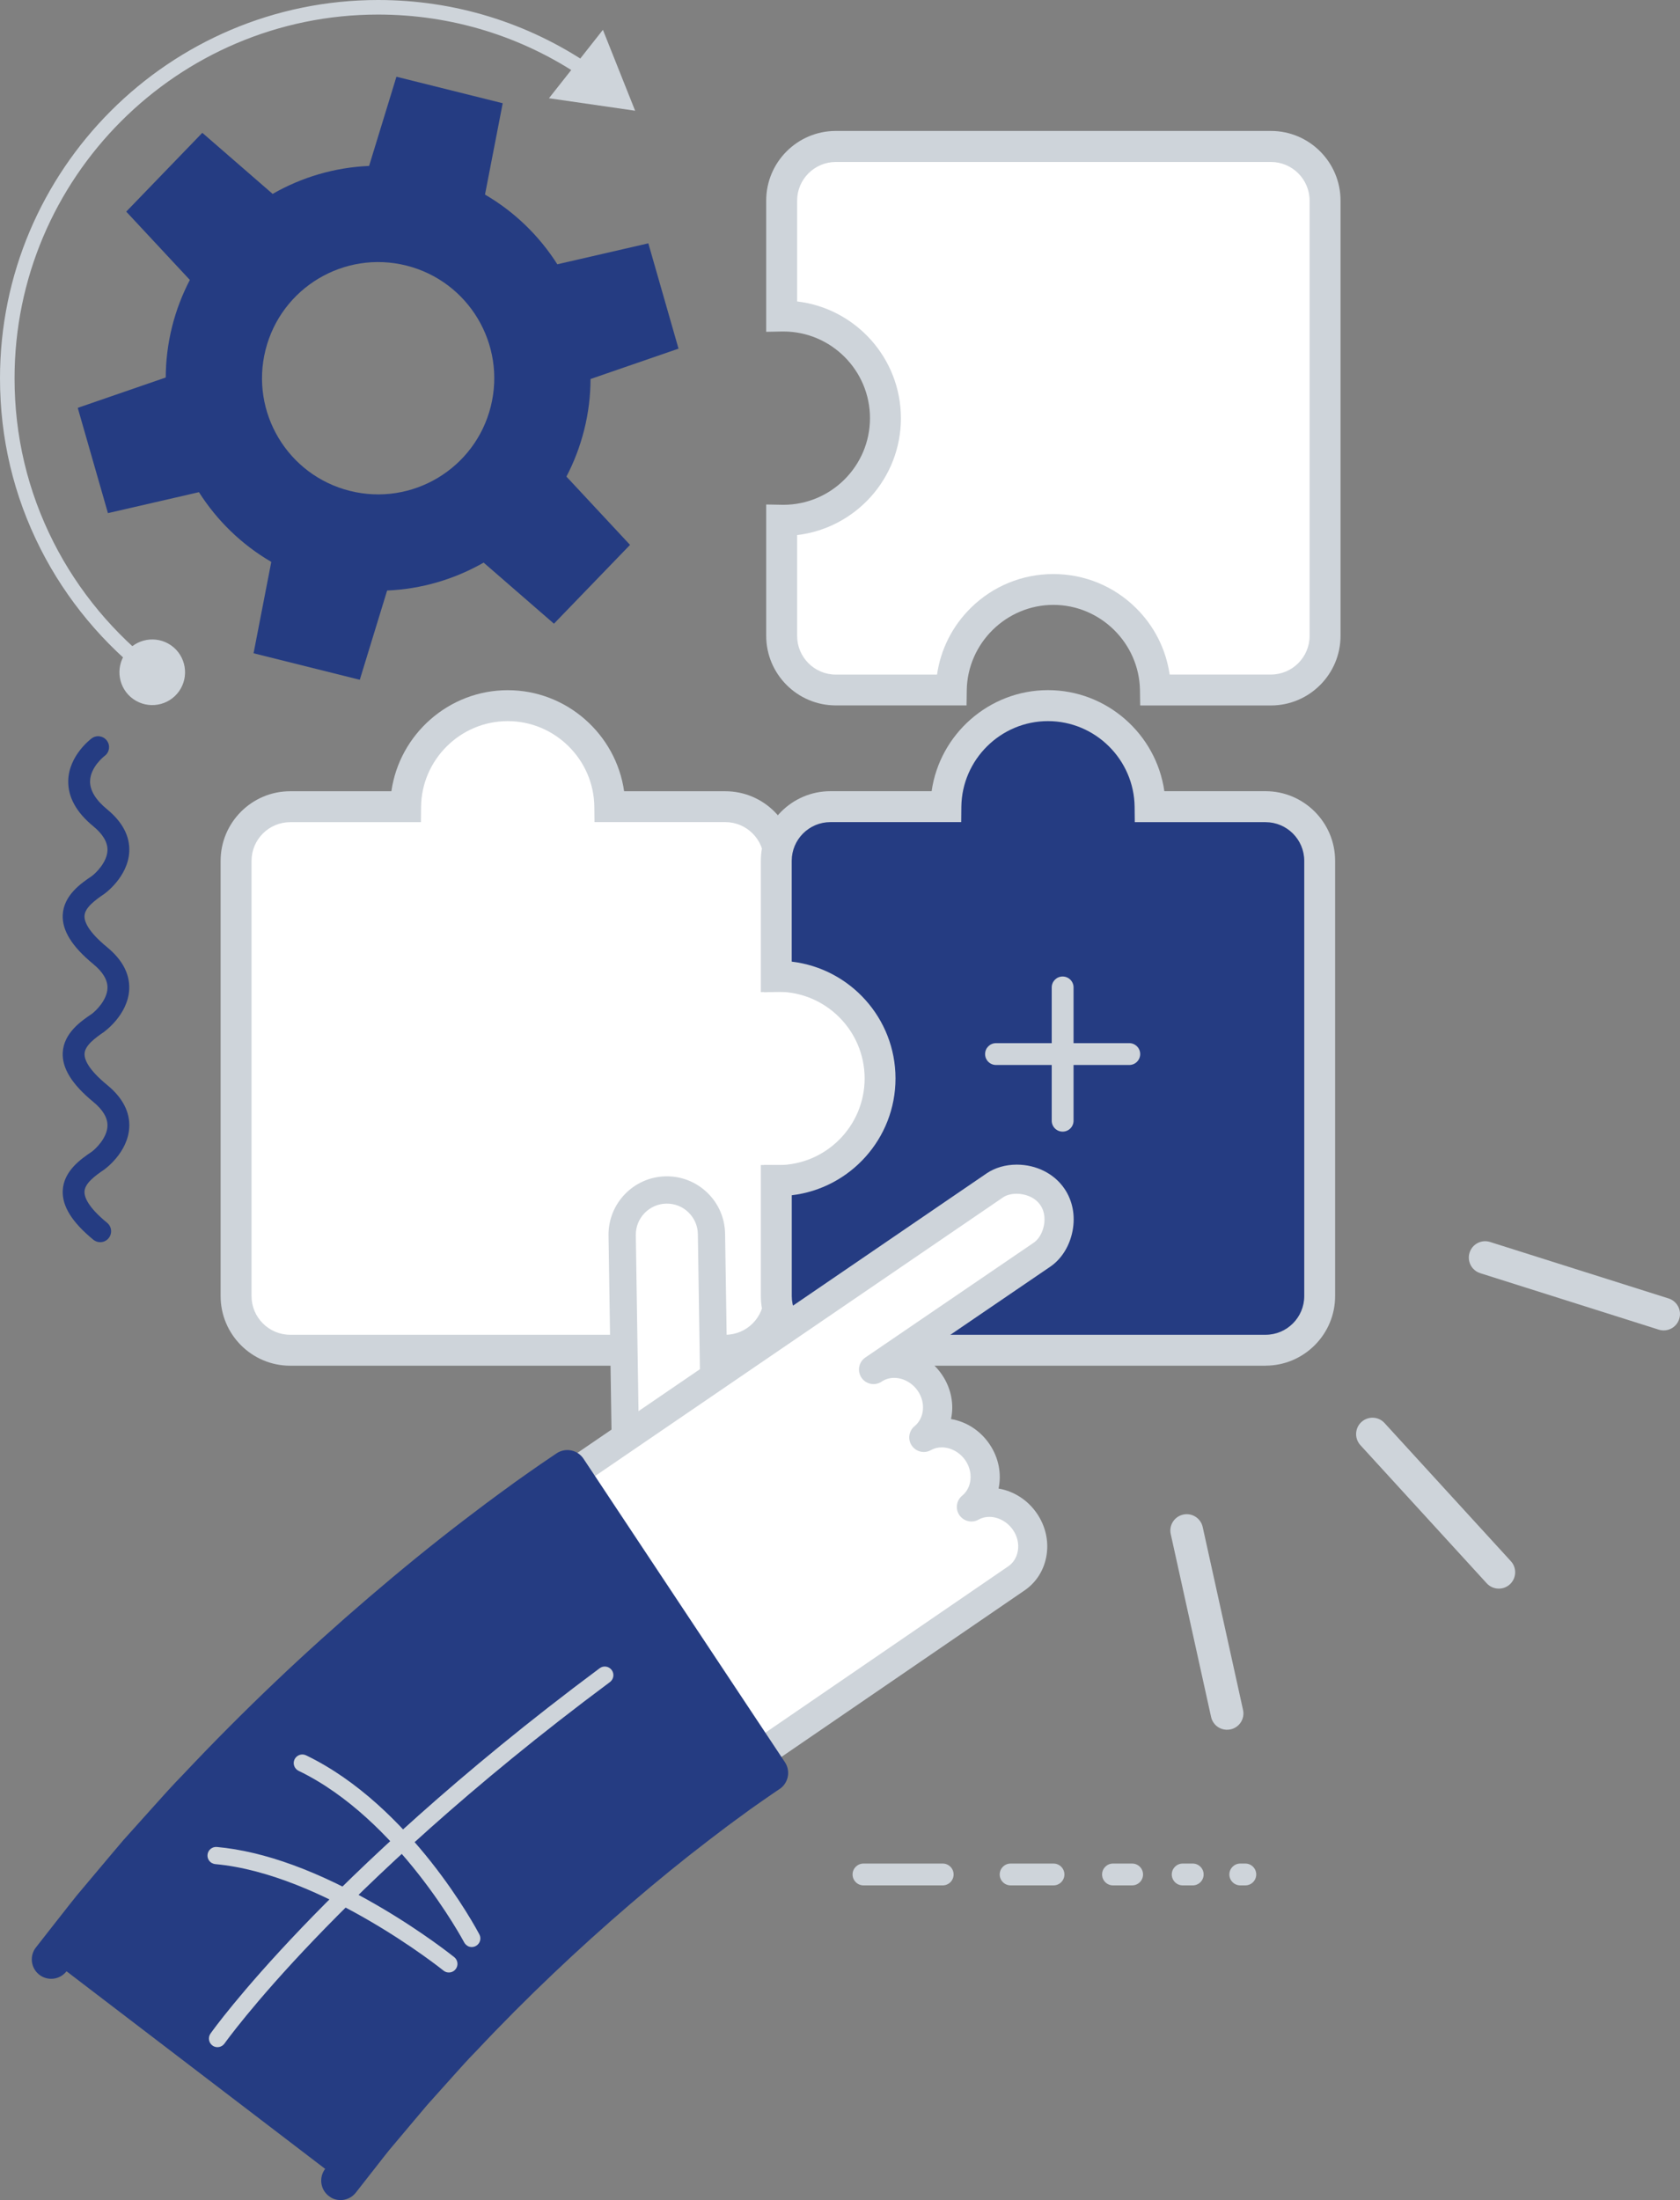
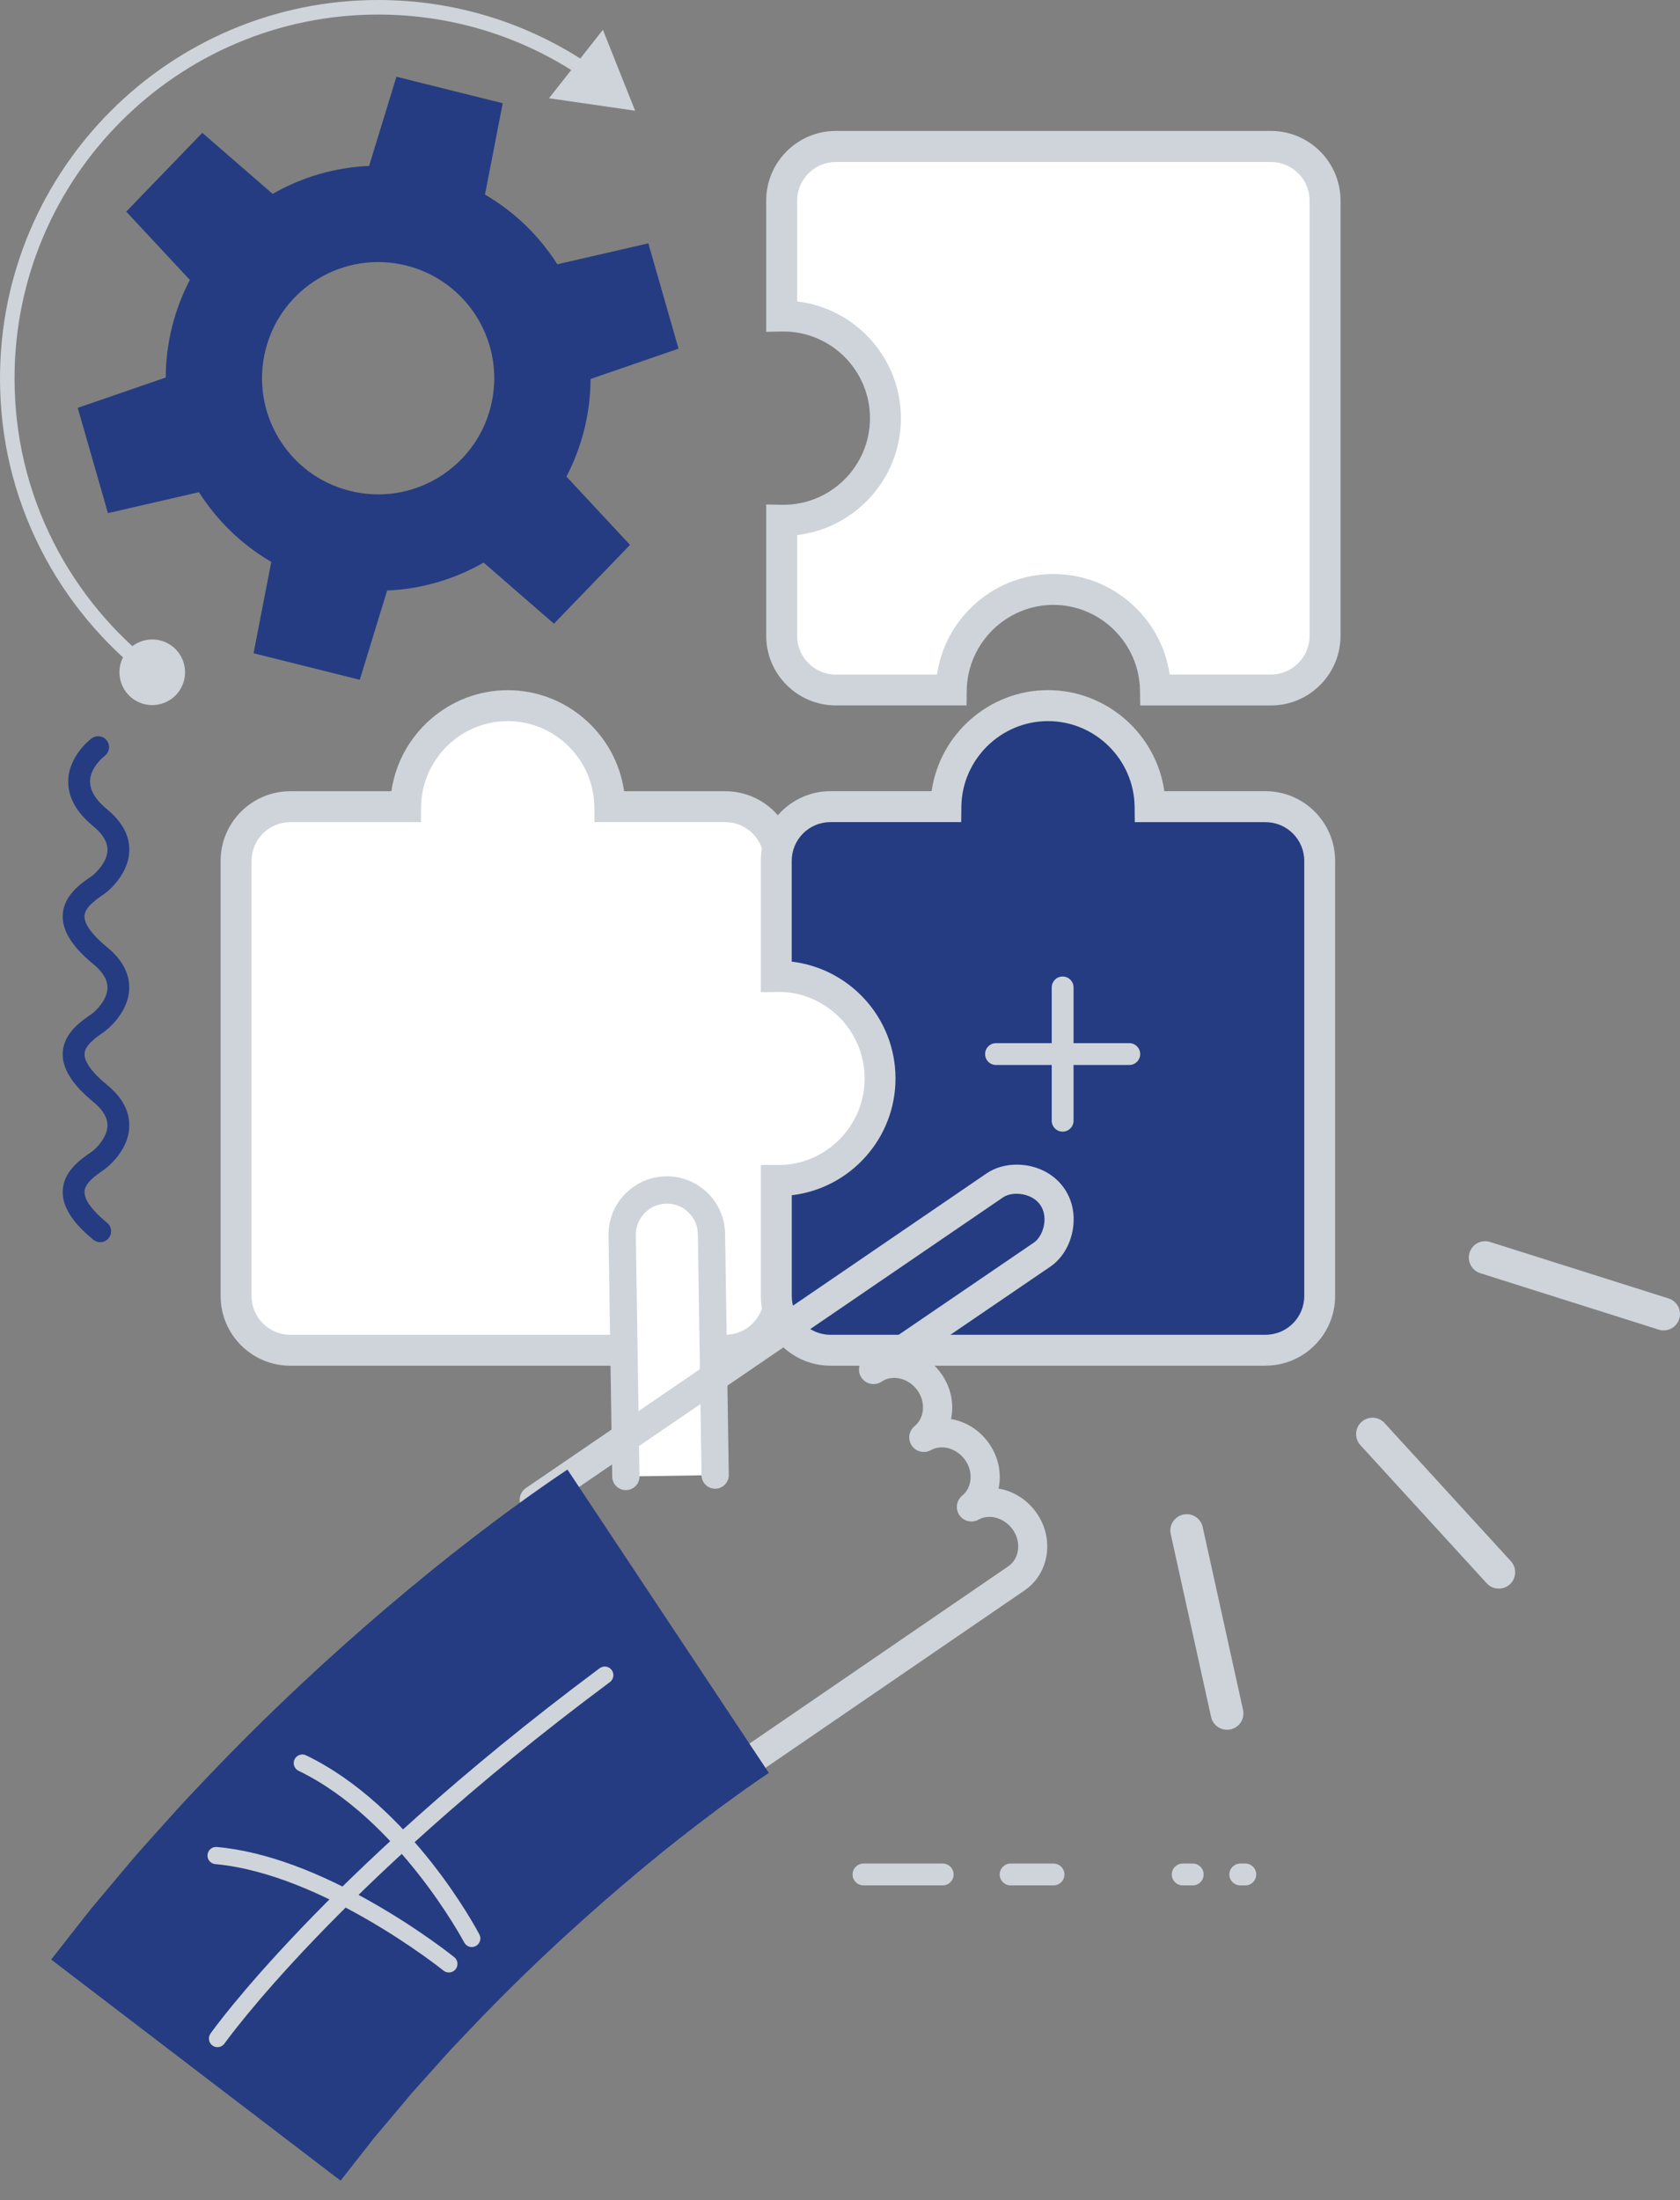
<svg xmlns="http://www.w3.org/2000/svg" viewBox="0 0 323.26 423.21">
  <rect x="0" y="0" width="323.26" height="423.21" fill="#808080" stroke="none" />
  <defs>
    <style>.d{fill:#ced4da;}.e{fill:#fff;}.f{fill:#253c82;}</style>
  </defs>
  <g id="a" />
  <g id="b">
    <g id="c">
      <g>
        <g>
          <path class="d" d="M166.15,362.69h15.24c1.16,0,2.1-.94,2.1-2.1s-.94-2.1-2.1-2.1h-15.24c-1.16,0-2.1,.94-2.1,2.1s.94,2.1,2.1,2.1Z" />
          <path class="d" d="M194.46,362.69h8.25c1.16,0,2.1-.94,2.1-2.1s-.94-2.1-2.1-2.1h-8.25c-1.16,0-2.1,.94-2.1,2.1s.94,2.1,2.1,2.1Z" />
-           <path class="d" d="M214.16,362.69h3.68c1.16,0,2.1-.94,2.1-2.1s-.94-2.1-2.1-2.1h-3.68c-1.16,0-2.1,.94-2.1,2.1s.94,2.1,2.1,2.1Z" />
          <path class="d" d="M227.57,362.69h1.93c1.16,0,2.1-.94,2.1-2.1s-.94-2.1-2.1-2.1h-1.93c-1.16,0-2.1,.94-2.1,2.1s.94,2.1,2.1,2.1Z" />
          <path class="d" d="M238.65,362.69h.97c1.16,0,2.1-.94,2.1-2.1s-.94-2.1-2.1-2.1h-.97c-1.16,0-2.1,.94-2.1,2.1s.94,2.1,2.1,2.1Z" />
        </g>
        <path class="f" d="M93.32,37.44l3.41-17.58-20.45-5.1-5.26,17.16c-6.61,.28-12.97,2.17-18.56,5.38l-13.53-11.75-14.64,15.16,12.24,13.14c-1.45,2.79-2.61,5.78-3.41,8.96-.82,3.28-1.22,6.57-1.23,9.81l-16.93,5.84,5.81,20.25,17.51-4.03c3.46,5.44,8.2,10.08,13.92,13.41l-3.41,17.58,20.44,5.1,5.26-17.17c6.62-.28,12.97-2.17,18.57-5.37l13.53,11.75,14.64-15.16-12.24-13.14c1.46-2.79,2.61-5.78,3.41-8.96,.83-3.28,1.22-6.57,1.23-9.81l16.93-5.84-5.81-20.26-17.51,4.03c-3.46-5.44-8.19-10.07-13.92-13.41Zm1.11,40.76c-3,11.97-15.14,19.23-27.11,16.23-11.97-3-19.23-15.14-16.23-27.11,3-11.97,15.14-19.23,27.11-16.23,11.97,3.01,19.23,15.14,16.23,27.11Z" />
        <g>
          <path class="e" d="M150.4,187.82c-.14,0-.28,0-.42,.01v-22.23c0-5.75-4.66-10.41-10.42-10.41h-22.22c-.11-10.75-8.86-19.44-19.64-19.44s-19.53,8.68-19.64,19.44h-22.22c-5.75,0-10.41,4.66-10.41,10.41v83.73c0,5.75,4.66,10.41,10.41,10.41h83.73c5.75,0,10.42-4.66,10.42-10.41v-22.23c.14,0,.28,.01,.42,.01,10.85,0,19.65-8.8,19.65-19.65s-8.8-19.65-19.65-19.65Z" />
          <path class="d" d="M139.57,262.72H55.84c-7.38,0-13.39-6.01-13.39-13.39v-83.73c0-7.38,6.01-13.39,13.39-13.39h19.47c1.56-10.96,11.05-19.44,22.39-19.44s20.83,8.48,22.39,19.44h19.47c7.39,0,13.39,6.01,13.39,13.39v19.39c11.27,1.28,20.06,10.87,20.06,22.48s-8.79,21.2-20.06,22.48v19.38c0,7.38-6.01,13.39-13.39,13.39ZM55.84,158.16c-4.1,0-7.44,3.34-7.44,7.44v83.73c0,4.1,3.34,7.44,7.44,7.44h83.73c4.1,0,7.44-3.34,7.44-7.44v-25.23l3,.03c.09,0,.17,0,.26,0,.04,0,.08,0,.12,0,9.19,0,16.67-7.48,16.67-16.67s-7.48-16.67-16.67-16.67c-.06,0-.12,0-.19,0l-3.2,.09v-25.29c0-4.1-3.34-7.44-7.44-7.44h-25.17l-.03-2.94c-.1-9.09-7.57-16.49-16.67-16.49s-16.57,7.4-16.67,16.5l-.03,2.94h-25.17Z" />
        </g>
        <g>
          <path class="e" d="M244.55,28.18h-83.73c-5.75,0-10.41,4.66-10.41,10.42v22.22c.11,0,.21,0,.32,0,10.85,0,19.65,8.8,19.65,19.65s-8.8,19.65-19.65,19.65c-.11,0-.21,0-.32,0v22.23c0,5.75,4.66,10.41,10.41,10.41h22.22c.16-10.71,8.89-19.34,19.64-19.34s19.48,8.63,19.64,19.34h22.23c5.75,0,10.41-4.66,10.41-10.41V38.6c0-5.75-4.66-10.42-10.41-10.42Z" />
          <path class="d" d="M244.55,135.71h-25.16l-.04-2.93c-.14-9.05-7.61-16.42-16.66-16.42s-16.53,7.36-16.67,16.41l-.04,2.93h-25.16c-7.38,0-13.39-6.01-13.39-13.39v-25.26l3.3,.06c9.19,0,16.67-7.48,16.67-16.67s-7.48-16.67-16.67-16.67h-.28l-3.02,.06v-25.25c0-7.38,6.01-13.39,13.39-13.39h83.73c7.38,0,13.39,6.01,13.39,13.39V122.32c0,7.38-6.01,13.39-13.39,13.39Zm-19.48-5.95h19.48c4.1,0,7.44-3.34,7.44-7.44V38.6c0-4.1-3.34-7.44-7.44-7.44h-83.73c-4.1,0-7.44,3.34-7.44,7.44v19.39c11.23,1.32,19.97,10.89,19.97,22.47s-8.74,21.15-19.97,22.47v19.4c0,4.1,3.34,7.44,7.44,7.44h19.48c.7-4.85,2.95-9.33,6.5-12.83,4.26-4.2,9.9-6.51,15.88-6.51s11.62,2.31,15.88,6.51c3.55,3.5,5.8,7.98,6.5,12.83Z" />
        </g>
        <g>
          <path class="f" d="M243.52,155.19h-22.22c-.11-10.75-8.86-19.44-19.64-19.44s-19.53,8.68-19.64,19.44h-22.22c-5.75,0-10.41,4.66-10.41,10.41v22.23c.11,0,.21,0,.32,0,10.85,0,19.65,8.79,19.65,19.65s-8.8,19.65-19.65,19.65c-.11,0-.21,0-.32,0v22.22c0,5.75,4.66,10.41,10.41,10.41h83.73c5.75,0,10.41-4.66,10.41-10.41v-83.73c0-5.75-4.66-10.41-10.41-10.41Z" />
          <path class="d" d="M243.52,262.72h-83.73c-7.38,0-13.39-6.01-13.39-13.39v-25.22l2.99,.02c.08,0,.16,0,.25,0h.06c9.19,0,16.67-7.48,16.67-16.67s-7.48-16.67-16.67-16.67h-.27l-3.03,.06v-25.26c0-7.38,6.01-13.39,13.39-13.39h19.47c1.56-10.96,11.05-19.44,22.39-19.44s20.83,8.48,22.39,19.44h19.47c7.38,0,13.39,6.01,13.39,13.39v83.73c0,7.38-6.01,13.39-13.39,13.39Zm-91.17-32.79v19.4c0,4.1,3.34,7.44,7.44,7.44h83.73c4.1,0,7.44-3.34,7.44-7.44v-83.73c0-4.1-3.34-7.44-7.44-7.44h-25.17l-.03-2.94c-.1-9.1-7.57-16.5-16.67-16.5s-16.57,7.4-16.67,16.49l-.03,2.94h-25.17c-4.1,0-7.44,3.34-7.44,7.44v19.4c11.23,1.32,19.97,10.89,19.97,22.47s-8.74,21.15-19.97,22.47Z" />
        </g>
        <g>
          <path class="d" d="M286.07,304.58l-24.31-26.58c-1.17-1.28-1.08-3.28,.2-4.45,1.29-1.17,3.28-1.09,4.45,.2l24.31,26.58c1.17,1.28,1.08,3.28-.2,4.45-1.28,1.17-3.28,1.08-4.45-.2Z" />
          <path class="d" d="M283.45,244.05c-.73-.8-1.03-1.97-.68-3.08,.53-1.66,2.29-2.58,3.95-2.05l34.34,10.86c1.66,.53,2.58,2.29,2.05,3.95-.52,1.66-2.29,2.58-3.95,2.05l-34.34-10.86c-.54-.17-1.01-.48-1.37-.88Z" />
          <path class="d" d="M233.78,331.73c-.36-.39-.63-.89-.75-1.45l-7.76-35.17c-.38-1.7,.7-3.38,2.4-3.75,1.7-.38,3.38,.7,3.75,2.4l7.76,35.17c.38,1.7-.7,3.38-2.4,3.75-1.14,.25-2.27-.15-3.01-.95Z" />
        </g>
        <g>
          <g>
            <path class="e" d="M136.9,237.37c-.07-4.75-3.98-8.53-8.72-8.46-4.74,.07-8.53,3.98-8.46,8.73l.71,46.39,17.18-.26-.71-46.39Z" />
            <path class="d" d="M120.15,286.64c-1.3-.13-2.33-1.23-2.35-2.57l-.71-46.39c-.09-6.19,4.86-11.29,11.04-11.39,3-.05,5.83,1.08,7.98,3.16,2.15,2.08,3.36,4.88,3.41,7.88l.71,46.39c.02,1.45-1.14,2.64-2.58,2.66-1.45,.02-2.64-1.13-2.66-2.58l-.71-46.39c-.02-1.59-.67-3.08-1.81-4.19-1.14-1.11-2.65-1.71-4.25-1.68-3.29,.05-5.92,2.77-5.88,6.06l.71,46.39c.02,1.45-1.13,2.64-2.58,2.66-.11,0-.21,0-.32-.01Z" />
          </g>
          <g>
-             <path class="e" d="M197.24,292.74c-2.39-3.5-6.93-4.76-10.32-2.86,2.99-2.46,3.55-7.02,1.17-10.51-2.39-3.51-6.93-4.76-10.33-2.86,2.99-2.45,3.55-7.02,1.17-10.51-2.5-3.68-7.4-4.89-10.83-2.55l32.42-22.1c3.06-2.08,4.5-7.42,1.99-11.11-2.51-3.68-8.01-4.3-11.07-2.23l-88.64,60.53,34.75,54.82,58.02-39.73c3.44-2.34,4.19-7.21,1.68-10.9Z" />
            <path class="d" d="M137.54,346.17c-.19,0-.38-.02-.56-.06-.75-.15-1.39-.6-1.8-1.24l-34.75-54.82c-.81-1.27-.46-2.96,.79-3.81l88.64-60.53c1.59-1.08,3.63-1.67,5.77-1.67,3.78,0,7.22,1.73,9.19,4.63,1.56,2.29,2.12,5.17,1.56,8.1-.55,2.91-2.12,5.42-4.29,6.9l-25,17.04c1.63,.86,3.06,2.12,4.15,3.72,1.8,2.64,2.36,5.74,1.75,8.55,2.95,.5,5.64,2.22,7.4,4.82,1.8,2.64,2.35,5.74,1.75,8.55,2.95,.5,5.64,2.22,7.4,4.82,1.61,2.37,2.27,5.2,1.84,7.96-.44,2.83-1.95,5.26-4.26,6.83l-58.01,39.72c-.47,.32-1.02,.49-1.58,.49Zm-30.93-56.83l31.75,50.08,55.62-38.09c1.02-.69,1.69-1.78,1.88-3.06,.21-1.35-.12-2.76-.94-3.95-1.06-1.55-2.81-2.52-4.56-2.52-.76,0-1.46,.18-2.08,.53-1.27,.71-2.86,.33-3.68-.87-.82-1.2-.58-2.82,.54-3.74,1.89-1.55,2.16-4.52,.63-6.77-1.06-1.55-2.8-2.52-4.56-2.52-.76,0-1.46,.18-2.09,.53-1.26,.71-2.86,.33-3.68-.87-.82-1.2-.58-2.82,.54-3.74,1.89-1.55,2.17-4.52,.63-6.77-1.06-1.56-2.81-2.52-4.57-2.52-.87,0-1.7,.25-2.38,.71-1.28,.87-3.02,.54-3.89-.74-.87-1.28-.54-3.02,.74-3.89l32.42-22.1c.93-.63,1.67-1.9,1.94-3.32,.16-.84,.29-2.47-.69-3.9-1.1-1.61-3.07-2.18-4.56-2.18-1.01,0-1.97,.25-2.62,.7l-86.4,59Z" />
          </g>
          <path class="f" d="M109.19,282.7l-.38,.25c-.23,.16-.58,.39-1.04,.7-.44,.3-.99,.68-1.63,1.11-.65,.44-1.36,.94-2.15,1.5-.79,.56-1.67,1.18-2.62,1.85-.93,.68-1.93,1.41-3.01,2.19-2.17,1.56-4.5,3.36-7.08,5.31-10.25,7.84-23.27,18.79-35.62,30.53-6.18,5.86-12.19,11.91-17.67,17.75-2.79,2.86-5.34,5.8-7.81,8.52-1.23,1.37-2.42,2.7-3.58,3.99-1.13,1.31-2.2,2.6-3.24,3.83-2.07,2.46-3.97,4.72-5.65,6.73-1.64,2.04-3.04,3.86-4.21,5.34-2.32,2.97-3.65,4.66-3.65,4.66l55.68,42.53s1.1-1.4,3.02-3.85c.97-1.22,2.11-2.72,3.47-4.42,1.4-1.67,2.99-3.54,4.71-5.59,.86-1.02,1.75-2.1,2.69-3.2,.97-1.08,1.97-2.19,3-3.34,2.07-2.28,4.19-4.75,6.55-7.16,4.62-4.91,9.69-10.03,14.93-14.99,10.45-9.94,21.55-19.27,30.04-25.76,2.13-1.6,4.07-3.11,5.8-4.35,.86-.63,1.67-1.22,2.42-1.77,.74-.52,1.42-1,2.04-1.44,.62-.44,1.16-.82,1.62-1.13,.46-.32,.86-.58,1.18-.8,.32-.22,.56-.39,.71-.48,.15-.1,.23-.15,.23-.15l-38.76-58.37Z" />
-           <path class="f" d="M63.7,422.73c-.16-.09-.32-.2-.47-.31-1.62-1.27-1.9-3.62-.63-5.24l3.02-3.85c.36-.45,.73-.93,1.13-1.44,.7-.9,1.49-1.92,2.37-3.01,.02-.02,.04-.05,.05-.07l4.71-5.6c.32-.38,.63-.75,.96-1.14,.57-.68,1.16-1.38,1.77-2.09,.02-.02,.04-.04,.05-.06l3-3.34c.6-.66,1.19-1.32,1.78-1.99,1.53-1.71,3.11-3.49,4.85-5.26,4.88-5.19,9.95-10.27,15.05-15.12,9.59-9.13,20.66-18.61,30.34-26.02,.66-.5,1.28-.97,1.88-1.43,1.41-1.07,2.75-2.09,4-2.98l2.4-1.75s.03-.02,.05-.04l2.03-1.44c.26-.18,.5-.36,.73-.52l-34.63-52.16c-.61,.42-1.27,.88-2.01,1.4l-2.6,1.84-2.98,2.17c-1.6,1.15-3.31,2.45-5.12,3.83-.62,.47-1.26,.95-1.91,1.45-11.32,8.66-24.19,19.69-35.29,30.26-5.96,5.65-11.85,11.57-17.53,17.6-.02,.02-.03,.03-.05,.05-2.01,2.06-3.91,4.19-5.75,6.24-.66,.74-1.31,1.47-1.96,2.18l-3.54,3.95c-.73,.85-1.44,1.69-2.12,2.51-.36,.43-.72,.86-1.07,1.27l-5.62,6.68c-1.08,1.34-2.06,2.6-2.93,3.71-.43,.56-.84,1.08-1.23,1.57l-3.64,4.65c-1.27,1.62-3.62,1.91-5.24,.64-1.62-1.27-1.91-3.62-.64-5.24l3.65-4.66c.39-.49,.79-1.01,1.22-1.55,.89-1.14,1.9-2.43,3.02-3.82,.02-.02,.03-.04,.05-.06l5.65-6.72c.36-.42,.71-.84,1.06-1.26,.71-.85,1.45-1.72,2.21-2.61,.02-.02,.03-.04,.05-.05l3.58-3.99c.65-.72,1.29-1.43,1.94-2.16,1.89-2.11,3.83-4.29,5.95-6.45,5.77-6.13,11.76-12.14,17.8-17.88,11.29-10.74,24.38-21.96,35.92-30.79,.67-.5,1.29-.98,1.91-1.45,1.85-1.41,3.6-2.73,5.26-3.93l2.99-2.18s.03-.02,.04-.03l2.62-1.85c.8-.57,1.53-1.08,2.21-1.54l3.07-2.08c1.72-1.14,4.03-.67,5.17,1.05l38.75,58.37c.55,.83,.75,1.84,.55,2.81-.2,.97-.77,1.83-1.6,2.37l-.23,.15-.03,.02c-.12,.08-.34,.23-.62,.42l-1.18,.81c-.43,.29-.94,.65-1.57,1.09l-2.02,1.42-2.39,1.75-.03,.02c-1.17,.83-2.46,1.82-3.84,2.87-.61,.46-1.24,.94-1.88,1.43-9.46,7.23-20.3,16.53-29.71,25.49-5.02,4.76-9.99,9.75-14.78,14.85-.02,.02-.04,.04-.06,.06-1.63,1.66-3.16,3.37-4.64,5.03-.61,.68-1.21,1.36-1.81,2.02l-2.96,3.3c-.58,.67-1.13,1.33-1.67,1.98-.33,.39-.65,.78-.98,1.16l-4.68,5.56c-.84,1.04-1.6,2.02-2.28,2.89-.41,.53-.79,1.02-1.15,1.47l-3.01,3.84c-1.15,1.47-3.19,1.84-4.77,.95Z" />
          <path class="d" d="M41.04,393.6s-.09-.06-.14-.09c-.75-.53-.92-1.56-.4-2.31,.22-.32,5.61-7.88,17.57-20.38,11.01-11.5,29.88-29.49,57.31-49.9,.73-.55,1.77-.4,2.32,.34,.55,.74,.39,1.77-.34,2.32-27.24,20.26-45.98,38.12-56.9,49.53-11.8,12.32-17.21,19.93-17.26,20-.5,.7-1.44,.9-2.17,.49Z" />
          <g>
            <path class="d" d="M40.76,358.39c-.55-.31-.89-.92-.83-1.59,.08-.91,.89-1.58,1.8-1.5,9.12,.83,19.58,4.65,31.1,11.37,8.53,4.97,14.33,9.64,14.58,9.83,.71,.57,.82,1.62,.25,2.33-.57,.71-1.62,.83-2.33,.25-.23-.19-23.25-18.6-43.89-20.48-.24-.02-.47-.1-.67-.21Z" />
            <path class="d" d="M89.96,374.32c-.27-.15-.49-.38-.65-.67-.13-.24-12.67-23.75-31.86-33-.82-.4-1.17-1.39-.77-2.21,.4-.82,1.39-1.17,2.21-.77,20.2,9.74,32.82,33.44,33.35,34.45,.43,.81,.12,1.81-.7,2.24-.52,.27-1.12,.24-1.59-.03Z" />
          </g>
        </g>
        <path class="f" d="M20.04,198.48s4.58-3.23,4.82-8.14c.14-2.96-1.29-5.69-4.25-8.13-3.69-3.03-4.4-4.95-4.35-6.02,.07-1.58,2-3,3.79-4.22,.05-.03,4.58-3.23,4.82-8.14,.14-2.96-1.29-5.69-4.25-8.13-2.22-1.82-3.32-3.65-3.29-5.42,.05-2.74,2.75-4.83,2.81-4.87,.93-.69,1.12-2,.43-2.93-.69-.93-2.01-1.13-2.94-.43-.18,.13-4.38,3.3-4.5,8.11-.08,3.14,1.54,6.1,4.82,8.79,1.86,1.53,2.77,3.08,2.73,4.62-.07,2.29-2.23,4.38-3,4.95-2.04,1.38-5.43,3.68-5.61,7.48-.14,3,1.78,6.09,5.88,9.46,1.86,1.53,2.77,3.08,2.73,4.62-.07,2.29-2.23,4.38-3,4.95-2.04,1.38-5.43,3.68-5.61,7.48-.14,3,1.78,6.09,5.88,9.46,1.86,1.53,2.77,3.08,2.73,4.62-.07,2.29-2.23,4.38-3,4.95-2.04,1.38-5.43,3.68-5.61,7.48-.14,3,1.78,6.09,5.88,9.46,.39,.32,.86,.48,1.33,.48,.61,0,1.21-.26,1.62-.77,.74-.9,.61-2.22-.29-2.96-3.69-3.03-4.4-4.95-4.35-6.02,.07-1.58,2-3,3.79-4.22,.04-.03,4.58-3.22,4.82-8.14,.14-2.96-1.29-5.7-4.25-8.13-3.69-3.03-4.4-4.95-4.35-6.02,.07-1.58,2-3,3.79-4.22Z" />
        <path class="d" d="M217.29,200.67h-10.72v-10.72c0-1.16-.94-2.1-2.1-2.1s-2.1,.94-2.1,2.1v10.72h-10.72c-1.16,0-2.1,.94-2.1,2.1s.94,2.1,2.1,2.1h10.72v10.72c0,1.16,.94,2.1,2.1,2.1s2.1-.94,2.1-2.1v-10.72h10.72c1.16,0,2.1-.94,2.1-2.1s-.94-2.1-2.1-2.1Z" />
        <g>
          <path class="d" d="M29.52,130.94c-.3,0-.59-.09-.85-.29-8.72-6.65-15.93-15.32-20.87-25.07C2.62,95.35,0,84.31,0,72.76,0,32.64,32.64,0,72.76,0c14.66,0,28.79,4.34,40.86,12.55,.64,.43,.8,1.3,.37,1.94-.43,.64-1.31,.81-1.94,.37-11.61-7.89-25.2-12.06-39.29-12.06C34.19,2.8,2.8,34.19,2.8,72.76c0,11.1,2.52,21.72,7.5,31.55,4.75,9.38,11.69,17.72,20.07,24.11,.61,.47,.73,1.35,.26,1.96-.28,.36-.69,.55-1.11,.55Z" />
          <path class="d" d="M32.95,124.17c2.84,2.02,3.51,5.96,1.5,8.81-2.02,2.84-5.96,3.51-8.81,1.5-2.84-2.02-3.51-5.96-1.5-8.81,2.02-2.84,5.96-3.51,8.81-1.5Z" />
          <polygon class="d" points="105.63 18.9 122.21 21.3 116.01 5.74 105.63 18.9" />
        </g>
      </g>
    </g>
  </g>
</svg>